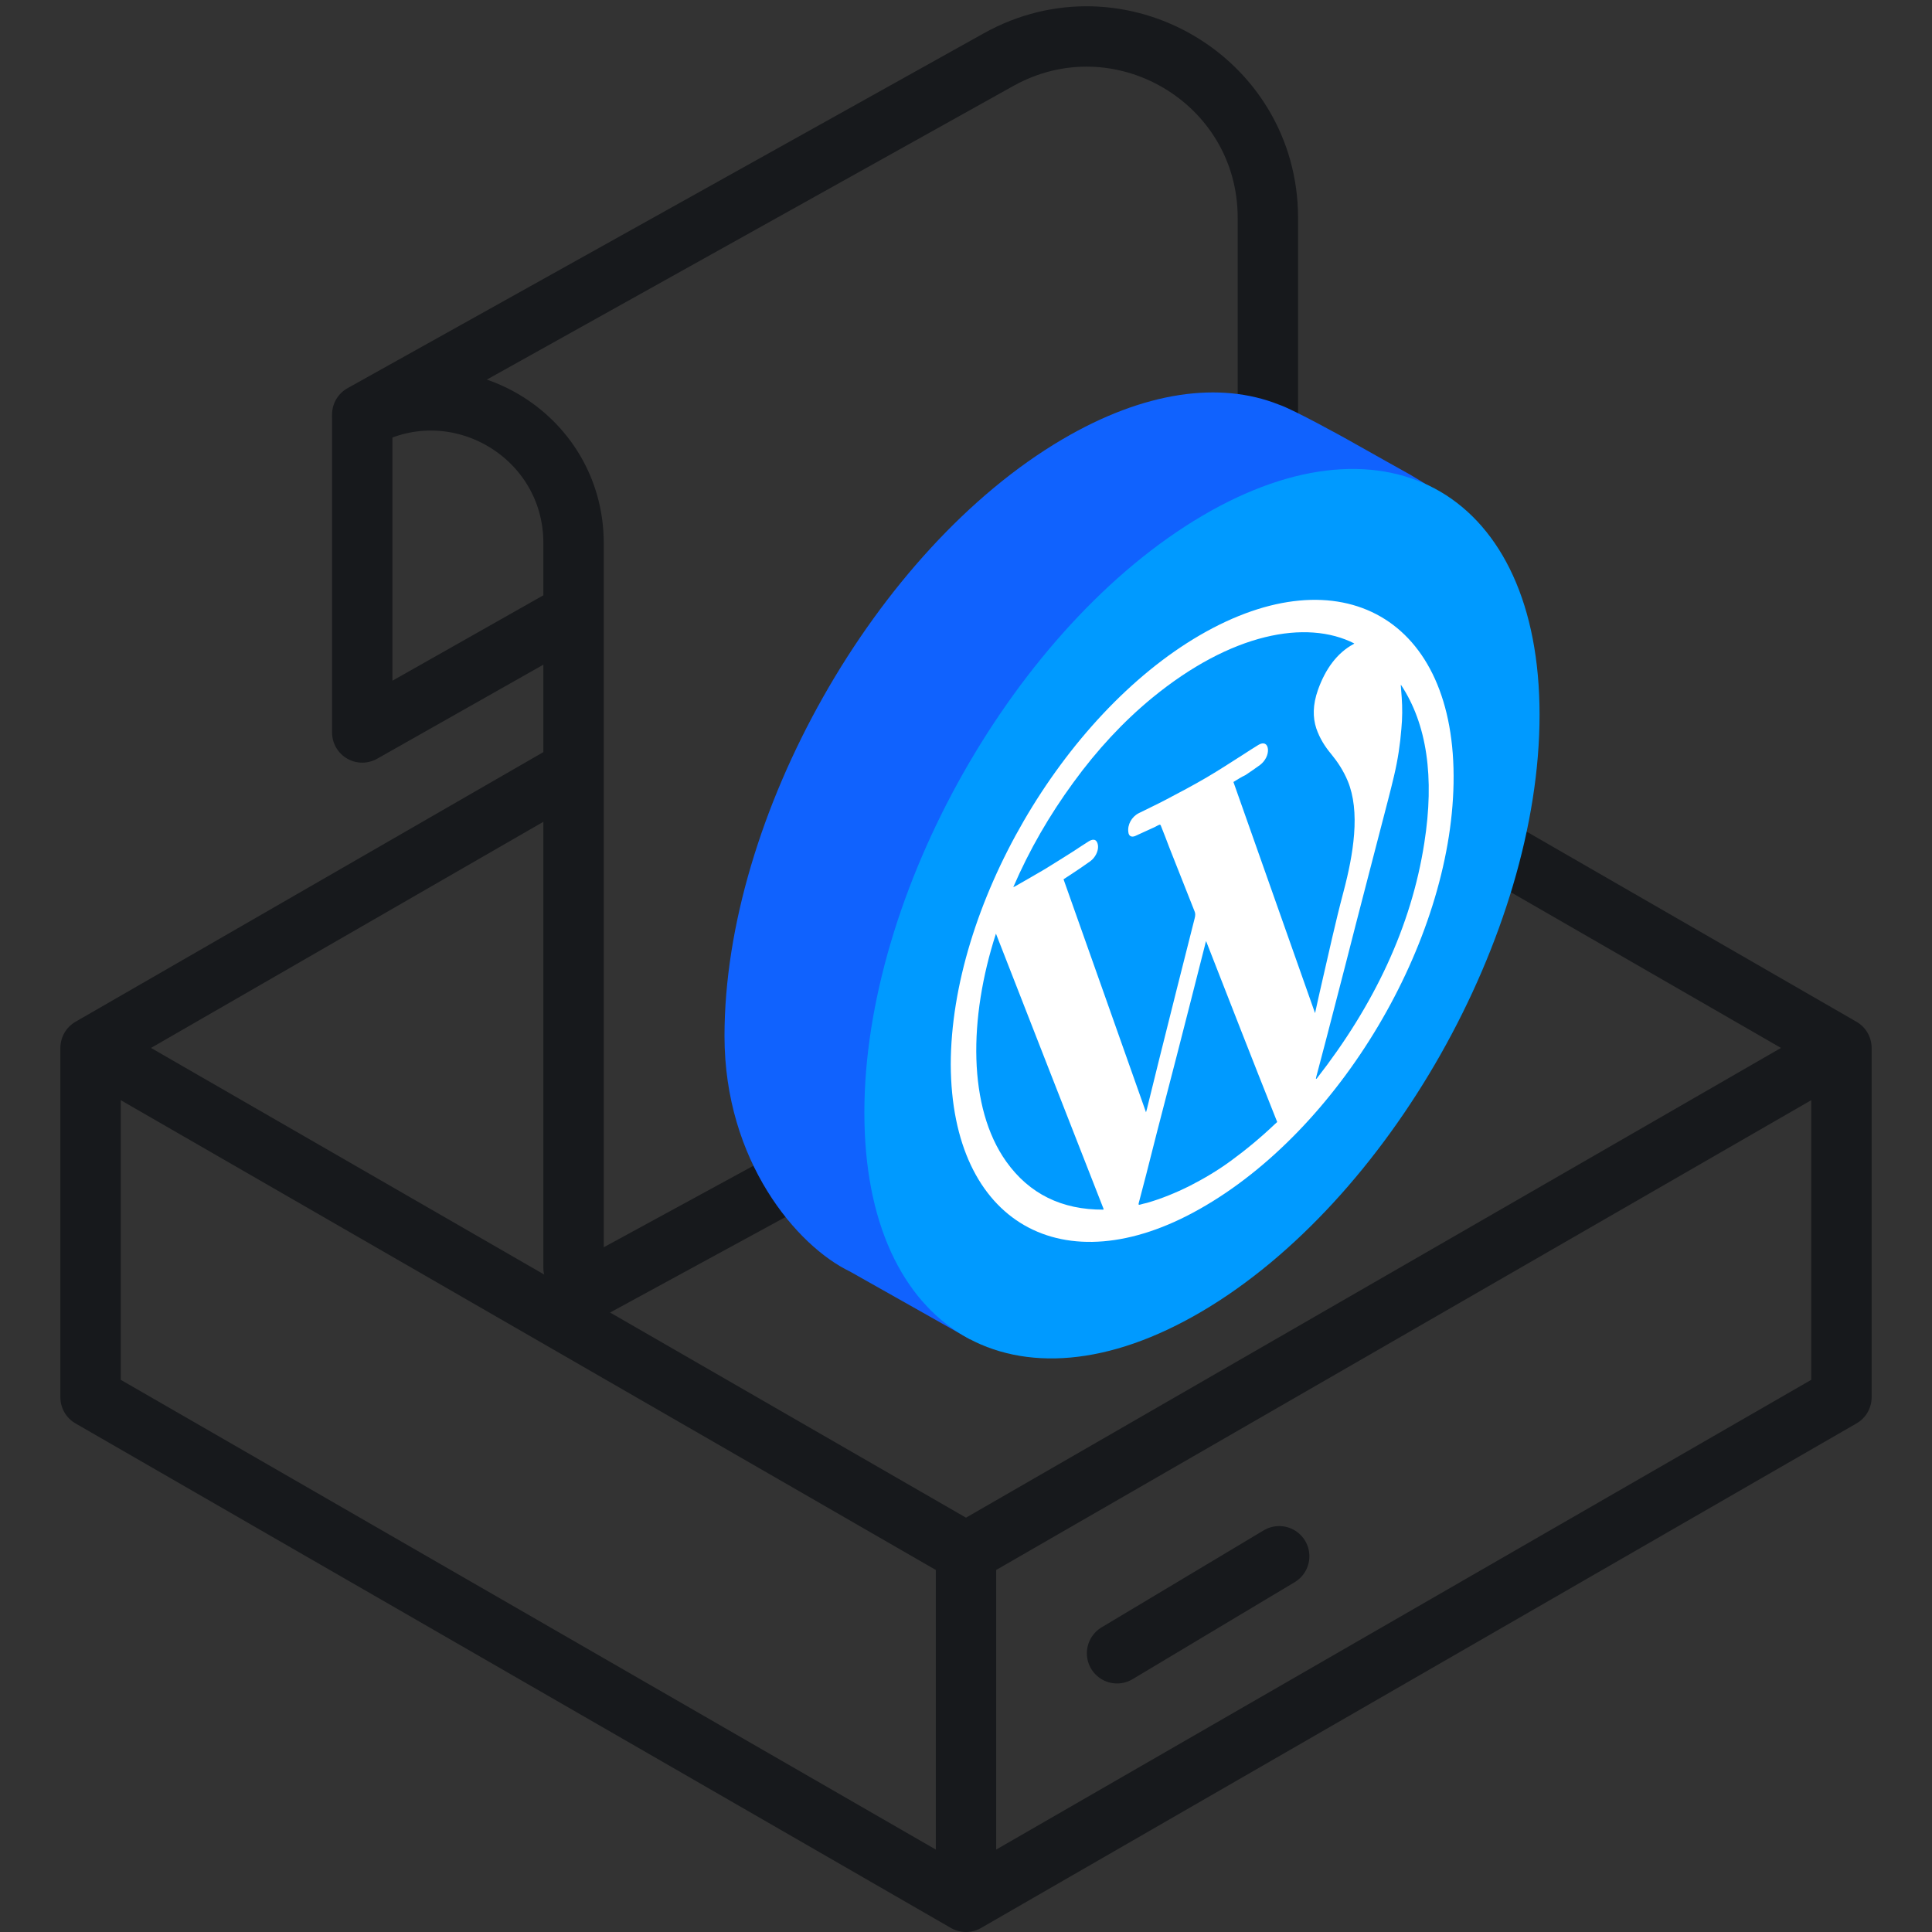
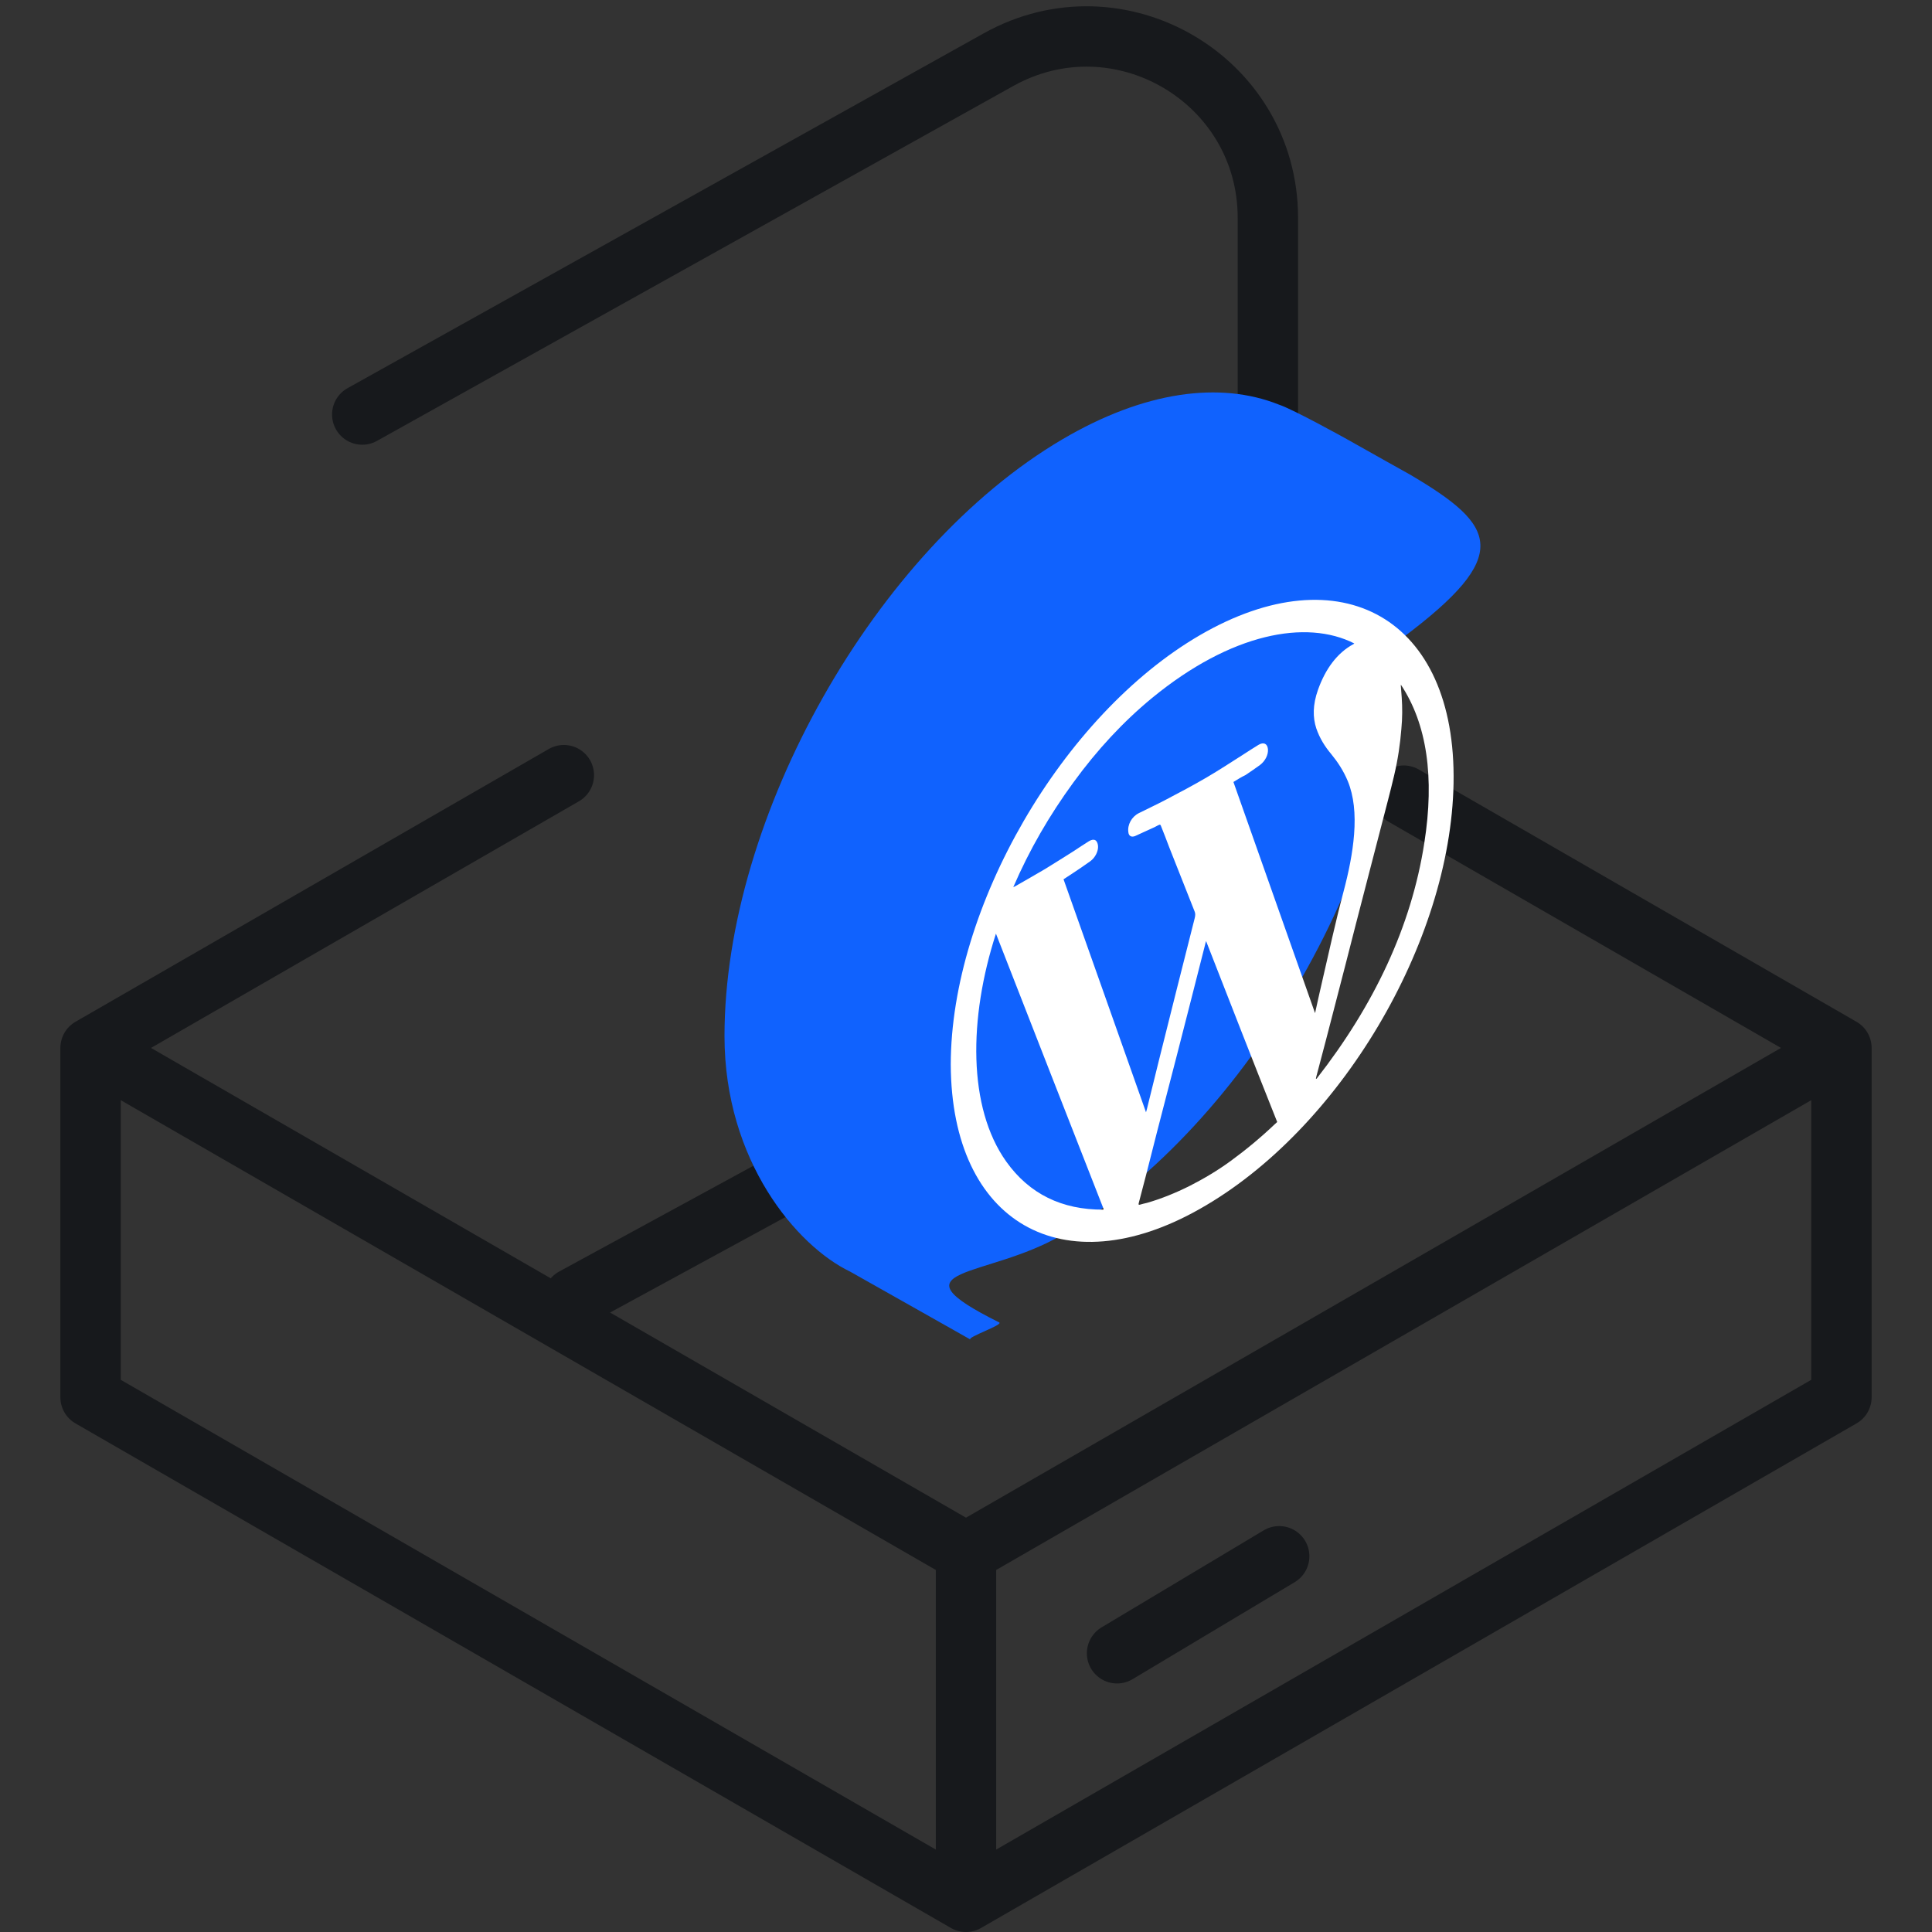
<svg xmlns="http://www.w3.org/2000/svg" class="svg-icon {if $onDark} svg-icon-on-dark {/if}" width="64" height="64" fill="none" viewBox="0 0 64 64">
  <rect x="0" y="0" width="64" height="64" fill="#333333" stroke="none" />
  <path stroke="#17191C" stroke-linecap="round" stroke-linejoin="round" stroke-width="2px" d="M32 51.429V63M32 51.429L3 34.714M32 51.429L61 34.714M32 63L61 46.286V34.714M32 63L3 46.286V34.714M3 34.714L18.678 25.678M61 34.714L46.5 26.357M42.375 51.553L37.004 54.767" fill="none" />
-   <path stroke="#17191C" stroke-linecap="round" stroke-linejoin="round" stroke-width="2px" d="M19 43L42 30.476V14.822V7.217C42 2.637 37.077 -0.254 33.077 1.976L12 13.732" fill="none" />
-   <path stroke="#17191C" stroke-linecap="round" stroke-linejoin="round" stroke-width="2px" d="M19 42V26.5V20.303M19 20.303V17.991C19 14.399 15.147 12.122 12 13.855V13.855V24.264L19 20.303Z" fill="none" />
+   <path stroke="#17191C" stroke-linecap="round" stroke-linejoin="round" stroke-width="2px" d="M19 43L42 30.476V7.217C42 2.637 37.077 -0.254 33.077 1.976L12 13.732" fill="none" />
  <path fill="#1062FE" d="M46.438 21.145C46.438 28.421 41.359 37.269 35.183 40.907C32.701 42.37 29.407 41.965 33.098 43.806C33.256 43.885 32.006 44.302 32.148 44.375C32.215 44.41 28.16 42.123 28.16 42.123C26.399 41.279 24 38.463 24 34.321C24 27.044 29.007 18.197 35.184 14.558C37.917 12.948 40.422 12.628 42.364 13.403C42.837 13.557 44.607 14.542 44.607 14.542C45.346 14.961 46.714 15.724 46.714 15.724C49.575 17.413 50.144 18.379 46.438 21.145Z" />
-   <path fill="#009AFF" stroke="#009AFF" d="M50.5 23.68C50.5 27.211 49.281 31.158 47.289 34.678C45.296 38.199 42.556 41.247 39.562 43.011C36.566 44.776 33.974 44.877 32.162 43.81C30.347 42.741 29.133 40.392 29.133 36.855C29.133 33.323 30.352 29.376 32.344 25.856C34.337 22.335 37.077 19.287 40.071 17.523C43.067 15.758 45.659 15.657 47.471 16.724C49.286 17.793 50.5 20.142 50.5 23.68Z" />
  <path fill="#FFFFFF" d="M31.495 35.265C31.5 30.05 35.191 23.694 39.745 21.043C44.41 18.329 48.25 20.475 48.151 25.948C48.058 31.213 44.38 37.437 39.739 40.051C35.231 42.603 31.518 40.53 31.495 35.265ZM40.859 25.904C41.764 28.46 42.663 31.006 43.562 33.559C43.568 33.536 43.574 33.526 43.574 33.513C43.643 33.195 43.713 32.877 43.788 32.556C44.02 31.556 44.235 30.559 44.502 29.553C44.676 28.898 44.809 28.252 44.856 27.636C44.908 26.964 44.85 26.368 44.647 25.875C44.502 25.527 44.311 25.239 44.096 24.977C43.893 24.735 43.719 24.464 43.603 24.126C43.487 23.768 43.481 23.355 43.661 22.848C43.905 22.166 44.288 21.63 44.844 21.332C44.85 21.328 44.856 21.319 44.862 21.315C43.278 20.51 40.783 20.967 38.155 23.128C37.215 23.903 36.345 24.836 35.556 25.922C34.767 27.002 34.1 28.15 33.566 29.389C33.595 29.372 33.612 29.369 33.624 29.362C33.955 29.173 34.291 28.981 34.622 28.786C34.935 28.594 35.254 28.392 35.568 28.194C35.736 28.084 35.904 27.969 36.072 27.866C36.246 27.76 36.356 27.83 36.374 28.025C36.386 28.197 36.281 28.409 36.119 28.528C35.904 28.684 35.689 28.826 35.475 28.968C35.393 29.021 35.312 29.074 35.231 29.127C36.142 31.7 37.053 34.266 37.963 36.846C37.975 36.8 37.981 36.776 37.992 36.743C38.126 36.21 38.253 35.674 38.387 35.141C38.781 33.565 39.176 31.989 39.576 30.416C39.6 30.323 39.6 30.251 39.571 30.188C39.292 29.486 39.014 28.777 38.735 28.075C38.642 27.83 38.55 27.585 38.451 27.343C38.445 27.327 38.422 27.314 38.41 27.32C38.358 27.337 38.3 27.376 38.248 27.4C38.033 27.495 37.819 27.598 37.604 27.694C37.476 27.747 37.389 27.691 37.378 27.565C37.343 27.32 37.488 27.058 37.72 26.939C38.022 26.787 38.318 26.651 38.619 26.492C39.072 26.254 39.519 26.019 39.971 25.754C40.371 25.519 40.772 25.258 41.172 25.003C41.346 24.89 41.514 24.781 41.688 24.675C41.857 24.573 41.984 24.632 42.002 24.814C42.019 24.997 41.915 25.208 41.74 25.341C41.584 25.457 41.421 25.563 41.259 25.675C41.131 25.735 40.998 25.817 40.859 25.904ZM39.953 31.174C39.936 31.231 39.924 31.264 39.919 31.3C39.605 32.525 39.298 33.754 38.979 34.982C38.764 35.82 38.544 36.661 38.329 37.492C38.207 37.965 38.091 38.435 37.969 38.909C37.888 39.22 37.807 39.531 37.725 39.842C37.708 39.899 37.714 39.922 37.766 39.905C37.841 39.882 37.917 39.865 37.998 39.846C38.468 39.71 38.938 39.521 39.419 39.28C39.872 39.048 40.33 38.78 40.777 38.452C41.27 38.092 41.758 37.688 42.233 37.237C42.262 37.208 42.291 37.184 42.309 37.168C41.514 35.178 40.737 33.178 39.953 31.174ZM36.548 40.071C36.553 40.061 36.553 40.061 36.559 40.051C35.37 37.014 34.181 33.978 32.992 30.928C32.086 33.729 32.057 36.686 33.334 38.48C34.099 39.553 35.178 40.077 36.548 40.071ZM46.405 22.68C46.405 22.693 46.405 22.713 46.405 22.726C46.417 22.852 46.422 22.981 46.434 23.107C46.457 23.438 46.457 23.782 46.422 24.147C46.382 24.653 46.306 25.166 46.179 25.703C46.057 26.223 45.918 26.739 45.784 27.259C45.633 27.855 45.471 28.451 45.32 29.047C45.181 29.576 45.047 30.109 44.908 30.639C44.688 31.5 44.467 32.367 44.241 33.231C44.032 34.046 43.817 34.864 43.602 35.675C43.597 35.698 43.597 35.711 43.591 35.734C43.597 35.738 43.602 35.734 43.614 35.734C45.517 33.298 46.753 30.692 47.182 27.925C47.525 25.749 47.27 23.981 46.405 22.68Z" />
</svg>